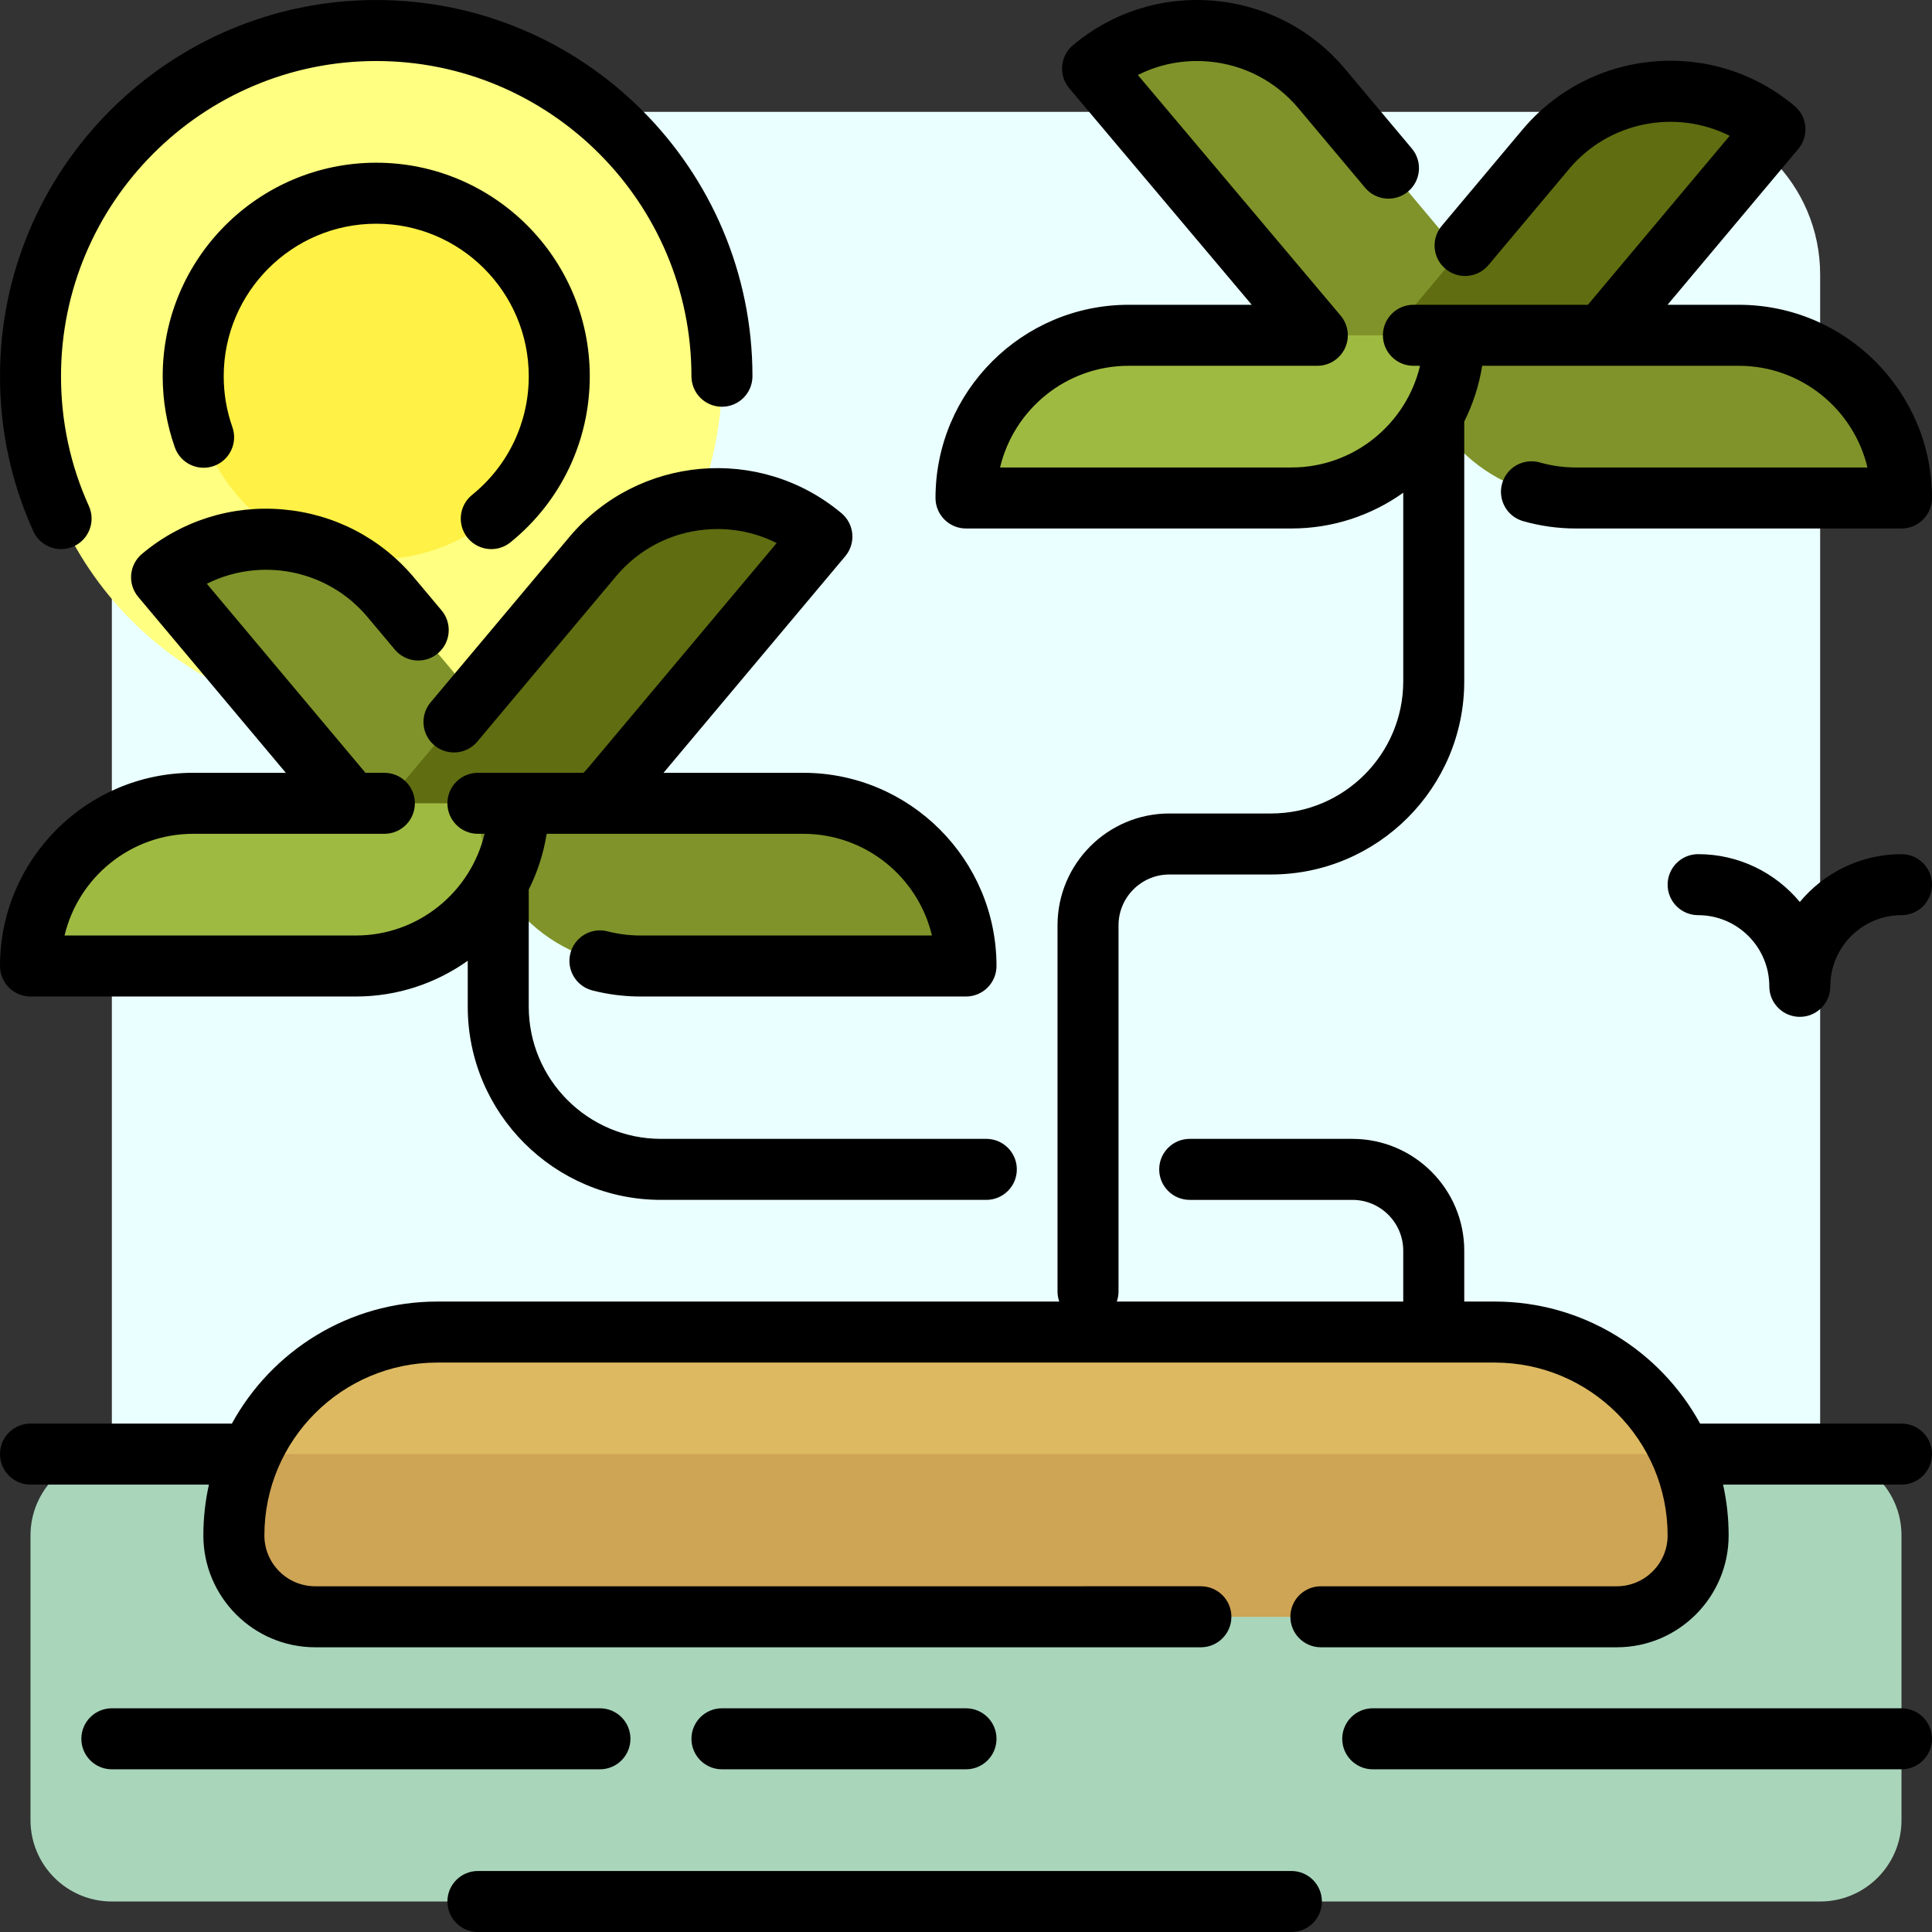
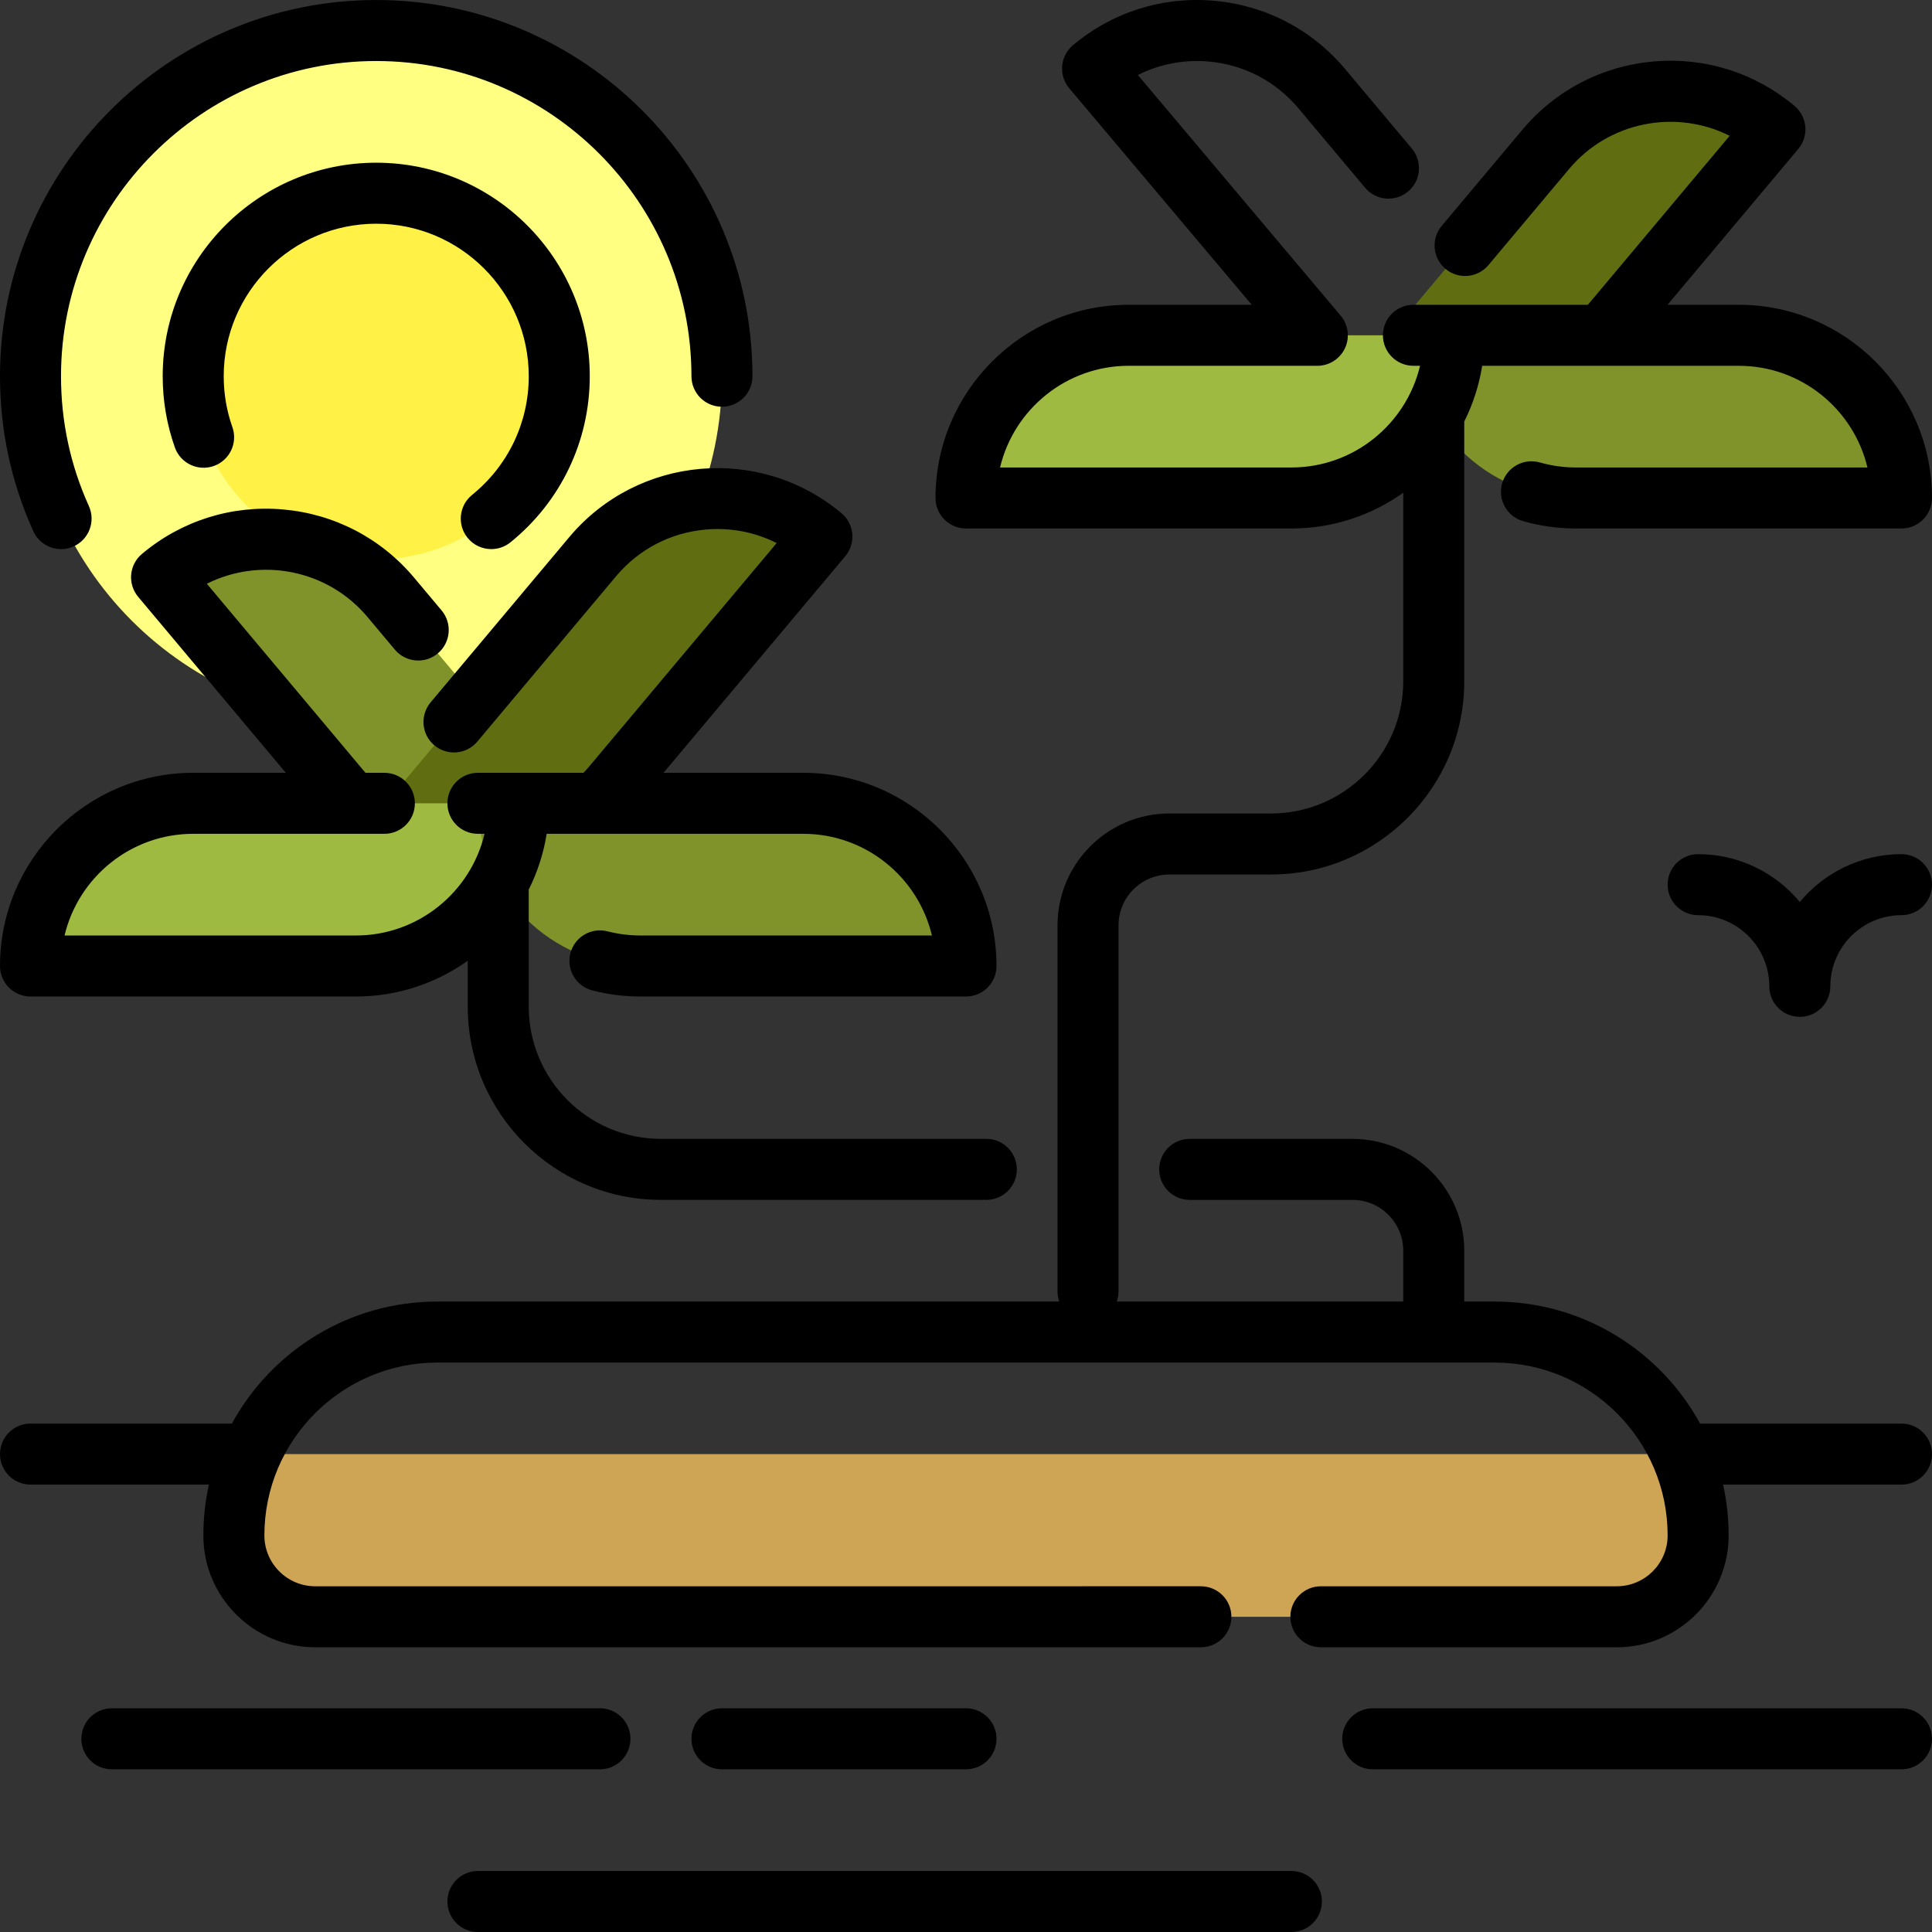
<svg xmlns="http://www.w3.org/2000/svg" version="1.1" id="Layer_1" x="0px" y="0px" viewBox="0 0 512 512" style="enable-background:new 0 0 512 512;" xml:space="preserve">
  <rect x="0" y="0" width="512" height="512" fill="#333333" stroke="none" />
-   <path style="fill:#EAFFFF;" d="M439.242,482.358H72.758c-23.812,0-43.116-19.304-43.116-43.116V72.758  c0-23.812,19.304-43.116,43.116-43.116h366.484c23.812,0,43.116,19.304,43.116,43.116v366.484  C482.358,463.054,463.054,482.358,439.242,482.358z" />
-   <path style="fill:#A9D5BB;" d="M482.358,503.916H29.642c-11.906,0-21.558-9.651-21.558-21.558v-75.453  c0-11.906,9.651-21.558,21.558-21.558h452.716c11.906,0,21.558,9.651,21.558,21.558v75.453  C503.916,494.265,494.264,503.916,482.358,503.916z" />
  <path style="fill:#FFFF81;" d="M191.326,99.706c0,50.601-41.02,91.621-91.621,91.621S8.084,150.306,8.084,99.706  S49.105,8.085,99.705,8.085S191.326,49.105,191.326,99.706z" />
  <path style="fill:#FFF145;" d="M148.211,99.706c0,26.789-21.716,48.505-48.505,48.505S51.2,126.495,51.2,99.706  S72.917,51.2,99.705,51.2S148.211,72.917,148.211,99.706z" />
-   <path style="fill:#DDB961;" d="M450.021,406.906L450.021,406.906c0,11.906-9.651,21.558-21.558,21.558H83.537  c-11.906,0-21.558-9.651-21.558-21.558l0,0c0-29.765,24.13-53.895,53.895-53.895h280.253  C425.891,353.011,450.021,377.141,450.021,406.906z" />
  <path style="fill:#CEA455;" d="M66.476,385.348h379.047c2.886,6.603,4.497,13.891,4.497,21.558l0,0  c0,11.906-9.651,21.558-21.558,21.558H83.536c-11.906,0-21.558-9.651-21.558-21.558l0,0  C61.979,399.239,63.591,391.951,66.476,385.348z" />
  <path style="fill:#7F932A;" d="M42.818,152.983L42.818,152.983c18.241-15.306,45.436-12.927,60.743,5.314l55.429,66.058l0,0  c-18.241,15.306-45.436,12.927-60.743-5.314L42.818,152.983z" />
  <path style="fill:#606D11;" d="M162.385,208.261c-15.306,18.241-42.501,20.62-60.743,5.314l0,0l55.429-66.058  c15.306-18.241,42.501-20.62,60.743-5.314l0,0L162.385,208.261z" />
  <path style="fill:#9FBA41;" d="M137.432,212.885c0,23.812-19.304,43.116-43.116,43.116H8.084l0,0  c0-23.812,19.304-43.116,43.116-43.116H137.432L137.432,212.885z" />
  <g>
    <path style="fill:#7F932A;" d="M126.653,212.885h86.232C236.696,212.885,256,232.189,256,256l0,0h-86.232   C145.957,256,126.653,236.696,126.653,212.885L126.653,212.885z" />
-     <path style="fill:#7F932A;" d="M289.536,18.173L289.536,18.173c18.241-15.306,45.436-12.927,60.743,5.314l55.429,66.058l0,0   c-18.241,15.306-45.437,12.927-60.743-5.314L289.536,18.173z" />
  </g>
  <path style="fill:#606D11;" d="M361.45,97.011l48.188-57.428c15.306-18.241,42.501-20.62,60.743-5.314l-52.648,62.742H361.45z" />
  <path style="fill:#7F932A;" d="M374.569,88.853H460.8c23.812,0,43.116,19.304,43.116,43.116l0,0h-86.232  C393.873,131.969,374.569,112.666,374.569,88.853L374.569,88.853z" />
-   <path style="fill:#9FBA41;" d="M385.348,88.853c0,23.812-19.304,43.116-43.116,43.116H256l0,0c0-23.812,19.304-43.116,43.116-43.116  H385.348L385.348,88.853z" />
+   <path style="fill:#9FBA41;" d="M385.348,88.853c0,23.812-19.304,43.116-43.116,43.116H256l0,0c0-23.812,19.304-43.116,43.116-43.116  H385.348z" />
  <path d="M0,256.001c0-28.231,22.969-51.2,51.2-51.2h24.545l-39.119-46.62c-2.87-3.42-2.424-8.519,0.996-11.389  c10.478-8.791,23.746-12.977,37.374-11.785c13.625,1.192,25.969,7.617,34.759,18.095l7.271,8.666c2.87,3.42,2.424,8.52-0.997,11.389  c-3.418,2.869-8.519,2.423-11.388-0.997l-7.271-8.666c-10.628-12.666-28.384-15.91-42.555-8.793l42.039,50.101h5.008  c4.466,0,8.084,3.62,8.084,8.084c0,4.465-3.618,8.084-8.084,8.084h-8.718c-0.038,0-0.075,0-0.113,0H51.2  c-16.535,0-30.431,11.515-34.091,26.947h77.206c16.535,0,30.431-11.515,34.091-26.947h-1.754c-4.466,0-8.084-3.62-8.084-8.084  c0-4.465,3.618-8.084,8.084-8.084h27.983c0.538-0.562,1.057-1.141,1.556-1.736l49.633-59.149  c-5.748-2.901-12.209-4.154-18.779-3.581c-9.322,0.816-17.768,5.213-23.783,12.381l-36.761,43.808  c-2.87,3.42-7.969,3.866-11.389,0.996c-3.42-2.87-3.866-7.969-0.996-11.389l36.761-43.808c18.147-21.626,50.505-24.457,72.133-6.311  c1.642,1.379,2.67,3.352,2.856,5.489c0.186,2.135-0.483,4.259-1.862,5.901l-48.165,57.4h37.043c28.231,0,51.2,22.968,51.2,51.2  c0,4.465-3.618,8.084-8.084,8.084h-86.232c-4.33,0-8.635-0.542-12.794-1.614c-4.325-1.113-6.928-5.521-5.815-9.844  c1.113-4.325,5.524-6.927,9.844-5.814c2.845,0.732,5.793,1.103,8.764,1.103h77.206c-3.659-15.432-17.556-26.947-34.091-26.947  h-54.951c-0.031,0-0.064,0-0.095,0h-12.96c-0.832,5.228-2.458,10.193-4.751,14.77v31.04c0,19.316,15.715,35.032,35.032,35.032  h86.232c4.466,0,8.084,3.62,8.084,8.084c0,4.465-3.618,8.084-8.084,8.084h-86.232c-28.231,0-51.2-22.968-51.2-51.2V254.61  c-8.371,5.964-18.604,9.475-29.642,9.475H8.085C3.619,264.086,0,260.466,0,256.001z M342.232,495.832H126.653  c-4.466,0-8.084,3.62-8.084,8.084s3.618,8.084,8.084,8.084h215.579c4.466,0,8.084-3.62,8.084-8.084S346.697,495.832,342.232,495.832  z M125.109,131.151c-3.471,2.808-4.008,7.899-1.199,11.37c1.597,1.975,3.932,3,6.29,3c1.785,0,3.583-0.59,5.08-1.8  c13.355-10.808,21.015-26.849,21.015-44.013c0-31.204-25.387-56.589-56.589-56.589S43.116,68.505,43.116,99.708  c0,6.467,1.084,12.814,3.222,18.862c1.487,4.209,6.105,6.416,10.315,4.928c4.209-1.487,6.417-6.106,4.928-10.317  c-1.524-4.313-2.297-8.846-2.297-13.474c0-22.289,18.132-40.421,40.421-40.421s40.421,18.132,40.421,40.421  C140.126,111.968,134.653,123.428,125.109,131.151z M16.192,145.52c1.113,0,2.246-0.232,3.327-0.721  c4.067-1.84,5.873-6.63,4.032-10.697c-4.899-10.831-7.384-22.403-7.384-34.395c0-46.062,37.475-83.537,83.537-83.537  s83.537,37.474,83.537,83.537c0,4.465,3.618,8.084,8.084,8.084c4.466,0,8.084-3.62,8.084-8.084  c0-54.978-44.727-99.704-99.705-99.704S0,44.731,0,99.708c0,14.306,2.969,28.12,8.823,41.058  C10.173,143.753,13.114,145.52,16.192,145.52z M167.074,460.8c0-4.465-3.618-8.084-8.084-8.084H29.642  c-4.466,0-8.084,3.62-8.084,8.084s3.618,8.084,8.084,8.084H158.99C163.455,468.885,167.074,465.265,167.074,460.8z M503.916,226.36  c-10.823,0-20.517,4.935-26.947,12.671c-6.431-7.736-16.124-12.671-26.947-12.671c-4.466,0-8.084,3.62-8.084,8.084  c0,4.465,3.618,8.084,8.084,8.084c10.401,0,18.863,8.463,18.863,18.863c0,4.465,3.618,8.084,8.084,8.084  c4.466,0,8.084-3.62,8.084-8.084c0-10.401,8.463-18.863,18.863-18.863c4.466,0,8.084-3.62,8.084-8.084  C512,229.98,508.382,226.36,503.916,226.36z M503.916,377.265h-53.37c-10.529-19.251-30.974-32.337-54.42-32.337h-8.084v-13.474  c0-16.344-13.298-29.642-29.642-29.642h-43.116c-4.466,0-8.084,3.62-8.084,8.084s3.618,8.084,8.084,8.084H358.4  c7.43,0,13.474,6.044,13.474,13.474v13.474h-75.913c0.297-0.843,0.46-1.75,0.46-2.695v-97.009c0-7.43,6.044-13.474,13.474-13.474  h26.947c28.231,0,51.2-22.968,51.2-51.2v-68.839c2.294-4.578,3.919-9.543,4.751-14.77h31.727c0.036,0,0.072,0,0.109,0H460.8  c16.535,0,30.431,11.515,34.091,26.947h-77.206c-3.271,0-6.507-0.448-9.615-1.334c-4.295-1.218-8.767,1.265-9.99,5.561  c-1.223,4.294,1.267,8.767,5.56,9.99c4.55,1.296,9.274,1.952,14.044,1.952h86.232c4.466,0,8.084-3.62,8.084-8.084  c0-28.231-22.969-51.2-51.2-51.2h-18.886l34.658-41.305c2.87-3.42,2.424-8.519-0.996-11.389  c-10.476-8.79-23.756-12.975-37.373-11.785c-13.625,1.192-25.969,7.619-34.759,18.095L382.07,59.86  c-2.87,3.42-2.424,8.52,0.996,11.389c3.421,2.87,8.519,2.424,11.389-0.996l21.374-25.472c10.628-12.664,28.382-15.91,42.554-8.792  l-37.576,44.783h-46.237c-4.466,0-8.084,3.62-8.084,8.084s3.618,8.084,8.084,8.084h1.754c-3.659,15.432-17.556,26.947-34.091,26.947  h-77.206c3.659-15.432,17.556-26.947,34.091-26.947h49.987c3.145,0,6.004-1.824,7.331-4.676c1.326-2.851,0.877-6.213-1.148-8.618  l-53.744-63.77c5.744-2.893,12.194-4.145,18.761-3.571c9.321,0.816,17.767,5.213,23.782,12.381l17.681,21.071  c2.869,3.42,7.969,3.866,11.389,0.996c3.42-2.869,3.866-7.969,0.996-11.389l-17.68-21.071c-8.79-10.477-21.134-16.902-34.759-18.095  c-13.618-1.19-26.895,2.993-37.373,11.785c-1.644,1.38-2.672,3.358-2.856,5.497c-0.185,2.139,0.488,4.264,1.871,5.905l48.364,57.386  h-32.602c-28.231,0-51.2,22.968-51.2,51.2c0,4.465,3.618,8.084,8.084,8.084h86.232c11.038,0,21.271-3.511,29.642-9.475v49.969  c0,19.316-15.715,35.032-35.032,35.032h-26.947c-16.344,0-29.642,13.297-29.642,29.642v97.009c0,0.944,0.162,1.852,0.46,2.695  H115.874c-23.445,0-43.892,13.086-54.42,32.337H8.084c-4.466,0-8.084,3.62-8.084,8.084s3.618,8.084,8.084,8.084h47.285  c-0.966,4.34-1.475,8.847-1.475,13.474c0,16.344,13.298,29.642,29.642,29.642h234.712c4.466,0,8.084-3.62,8.084-8.084  s-3.618-8.084-8.084-8.084H83.537c-7.43,0-13.474-6.044-13.474-13.474c0-25.259,20.55-45.811,45.811-45.811h280.253  c25.26,0,45.811,20.55,45.811,45.811c0,7.43-6.044,13.474-13.474,13.474h-78.417c-4.466,0-8.084,3.62-8.084,8.084  s3.618,8.084,8.084,8.084h78.417c16.344,0,29.642-13.297,29.642-29.642c0-4.626-0.51-9.134-1.475-13.474h47.285  c4.466,0,8.084-3.62,8.084-8.084S508.382,377.265,503.916,377.265z M503.916,452.716H363.79c-4.466,0-8.084,3.62-8.084,8.084  s3.618,8.084,8.084,8.084h140.126c4.466,0,8.084-3.62,8.084-8.084S508.382,452.716,503.916,452.716z M256,468.885  c4.466,0,8.084-3.62,8.084-8.084s-3.618-8.084-8.084-8.084h-64.674c-4.466,0-8.084,3.62-8.084,8.084s3.618,8.084,8.084,8.084H256z" />
  <g>
</g>
  <g>
</g>
  <g>
</g>
  <g>
</g>
  <g>
</g>
  <g>
</g>
  <g>
</g>
  <g>
</g>
  <g>
</g>
  <g>
</g>
  <g>
</g>
  <g>
</g>
  <g>
</g>
  <g>
</g>
  <g>
</g>
</svg>